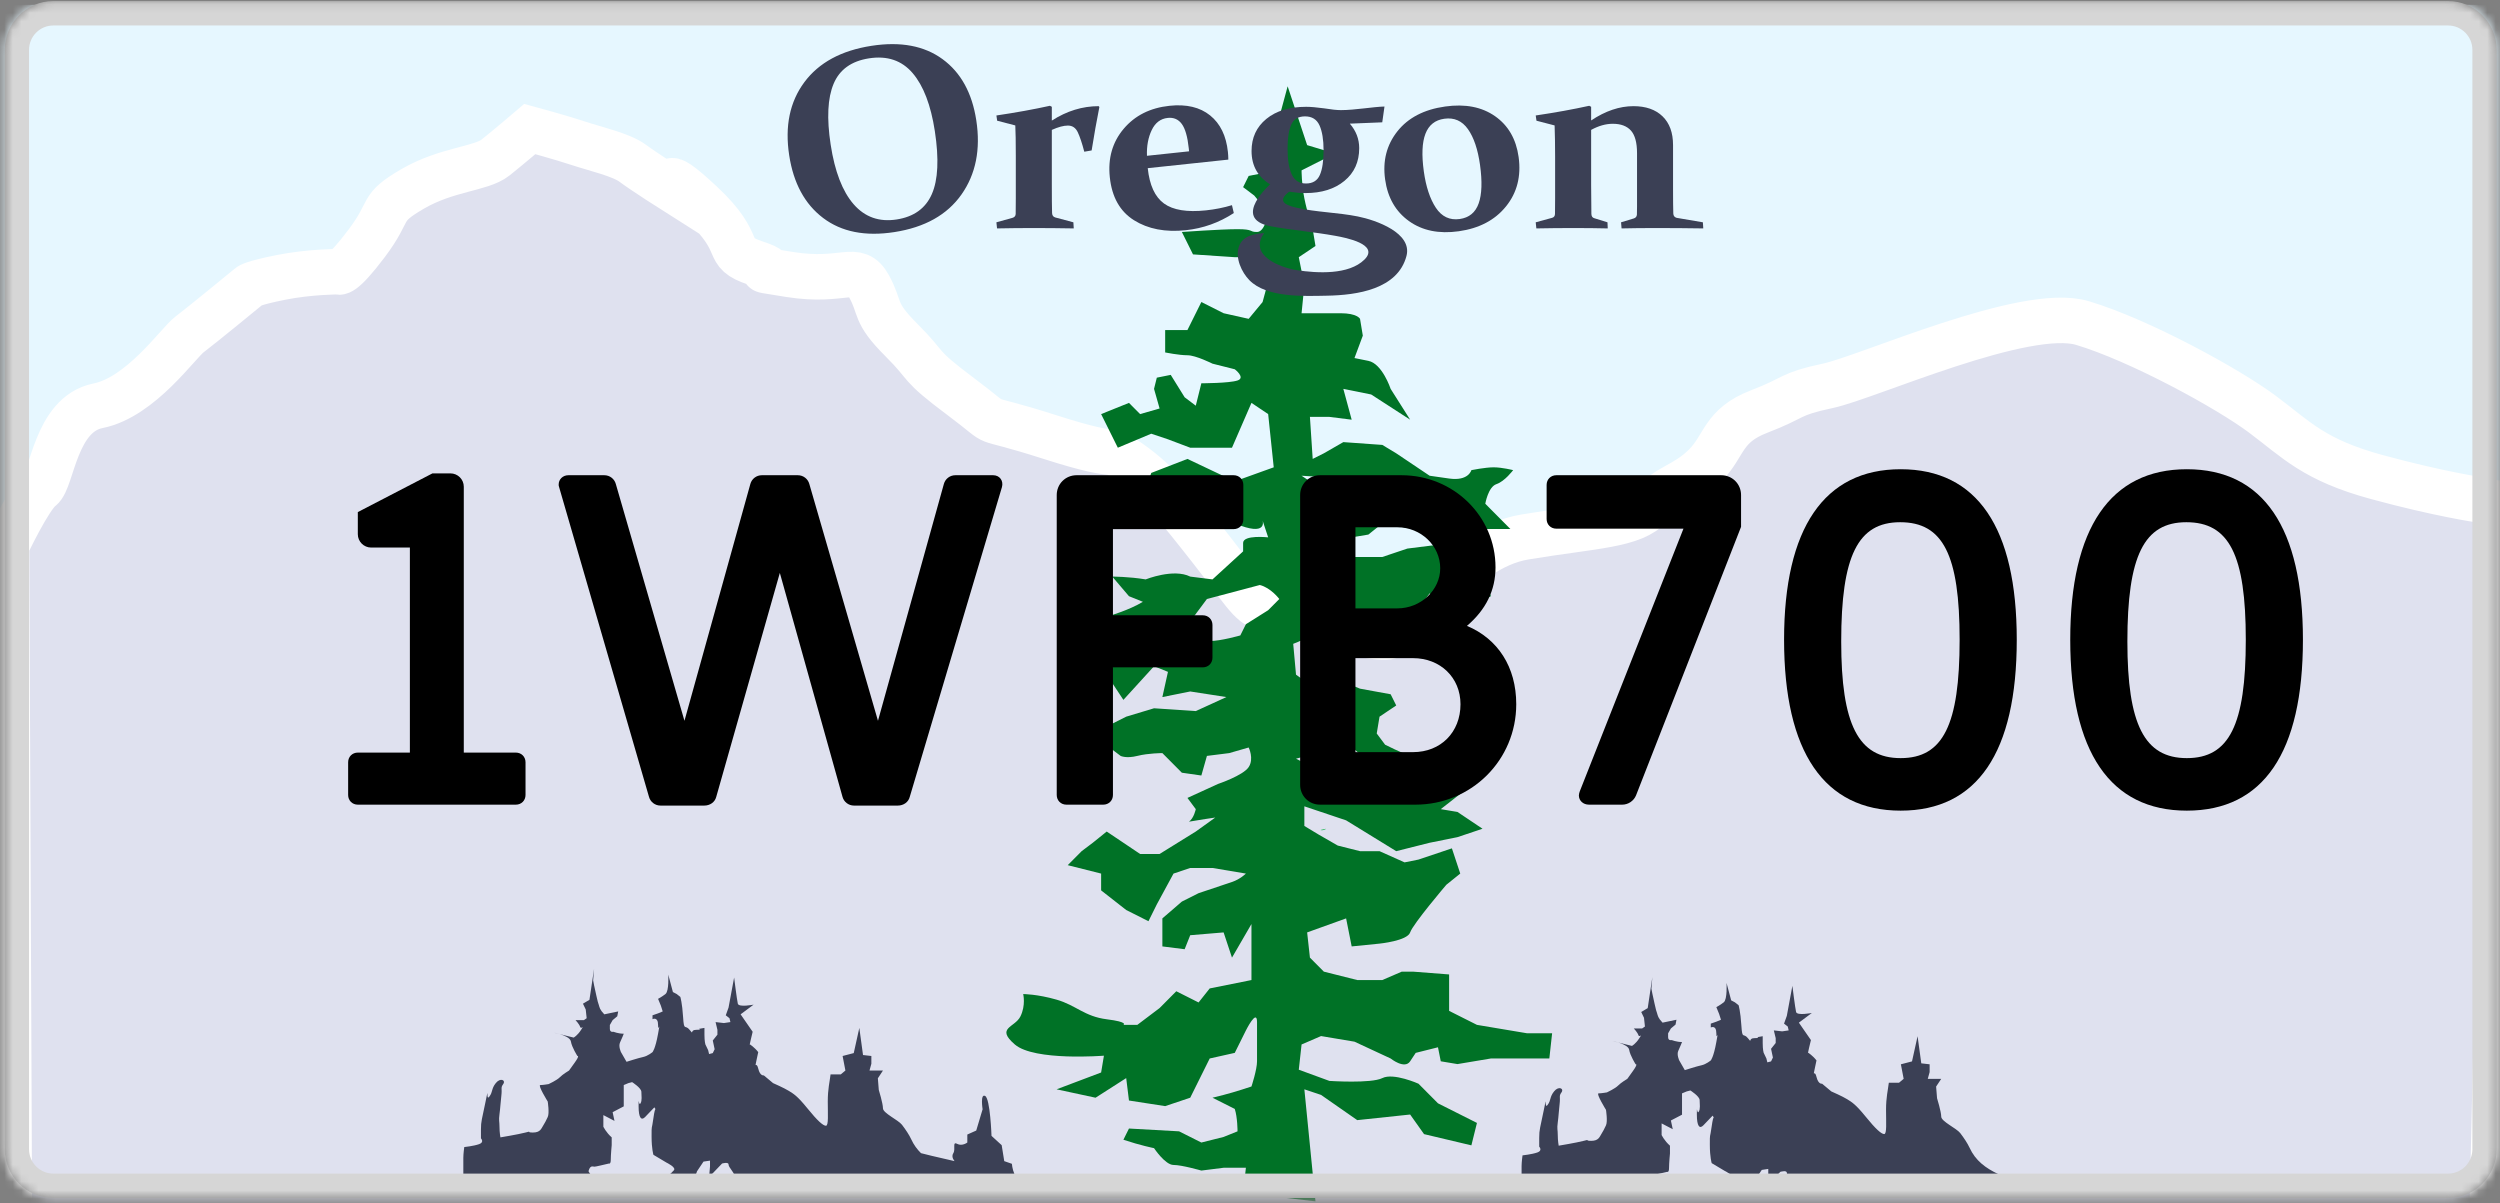
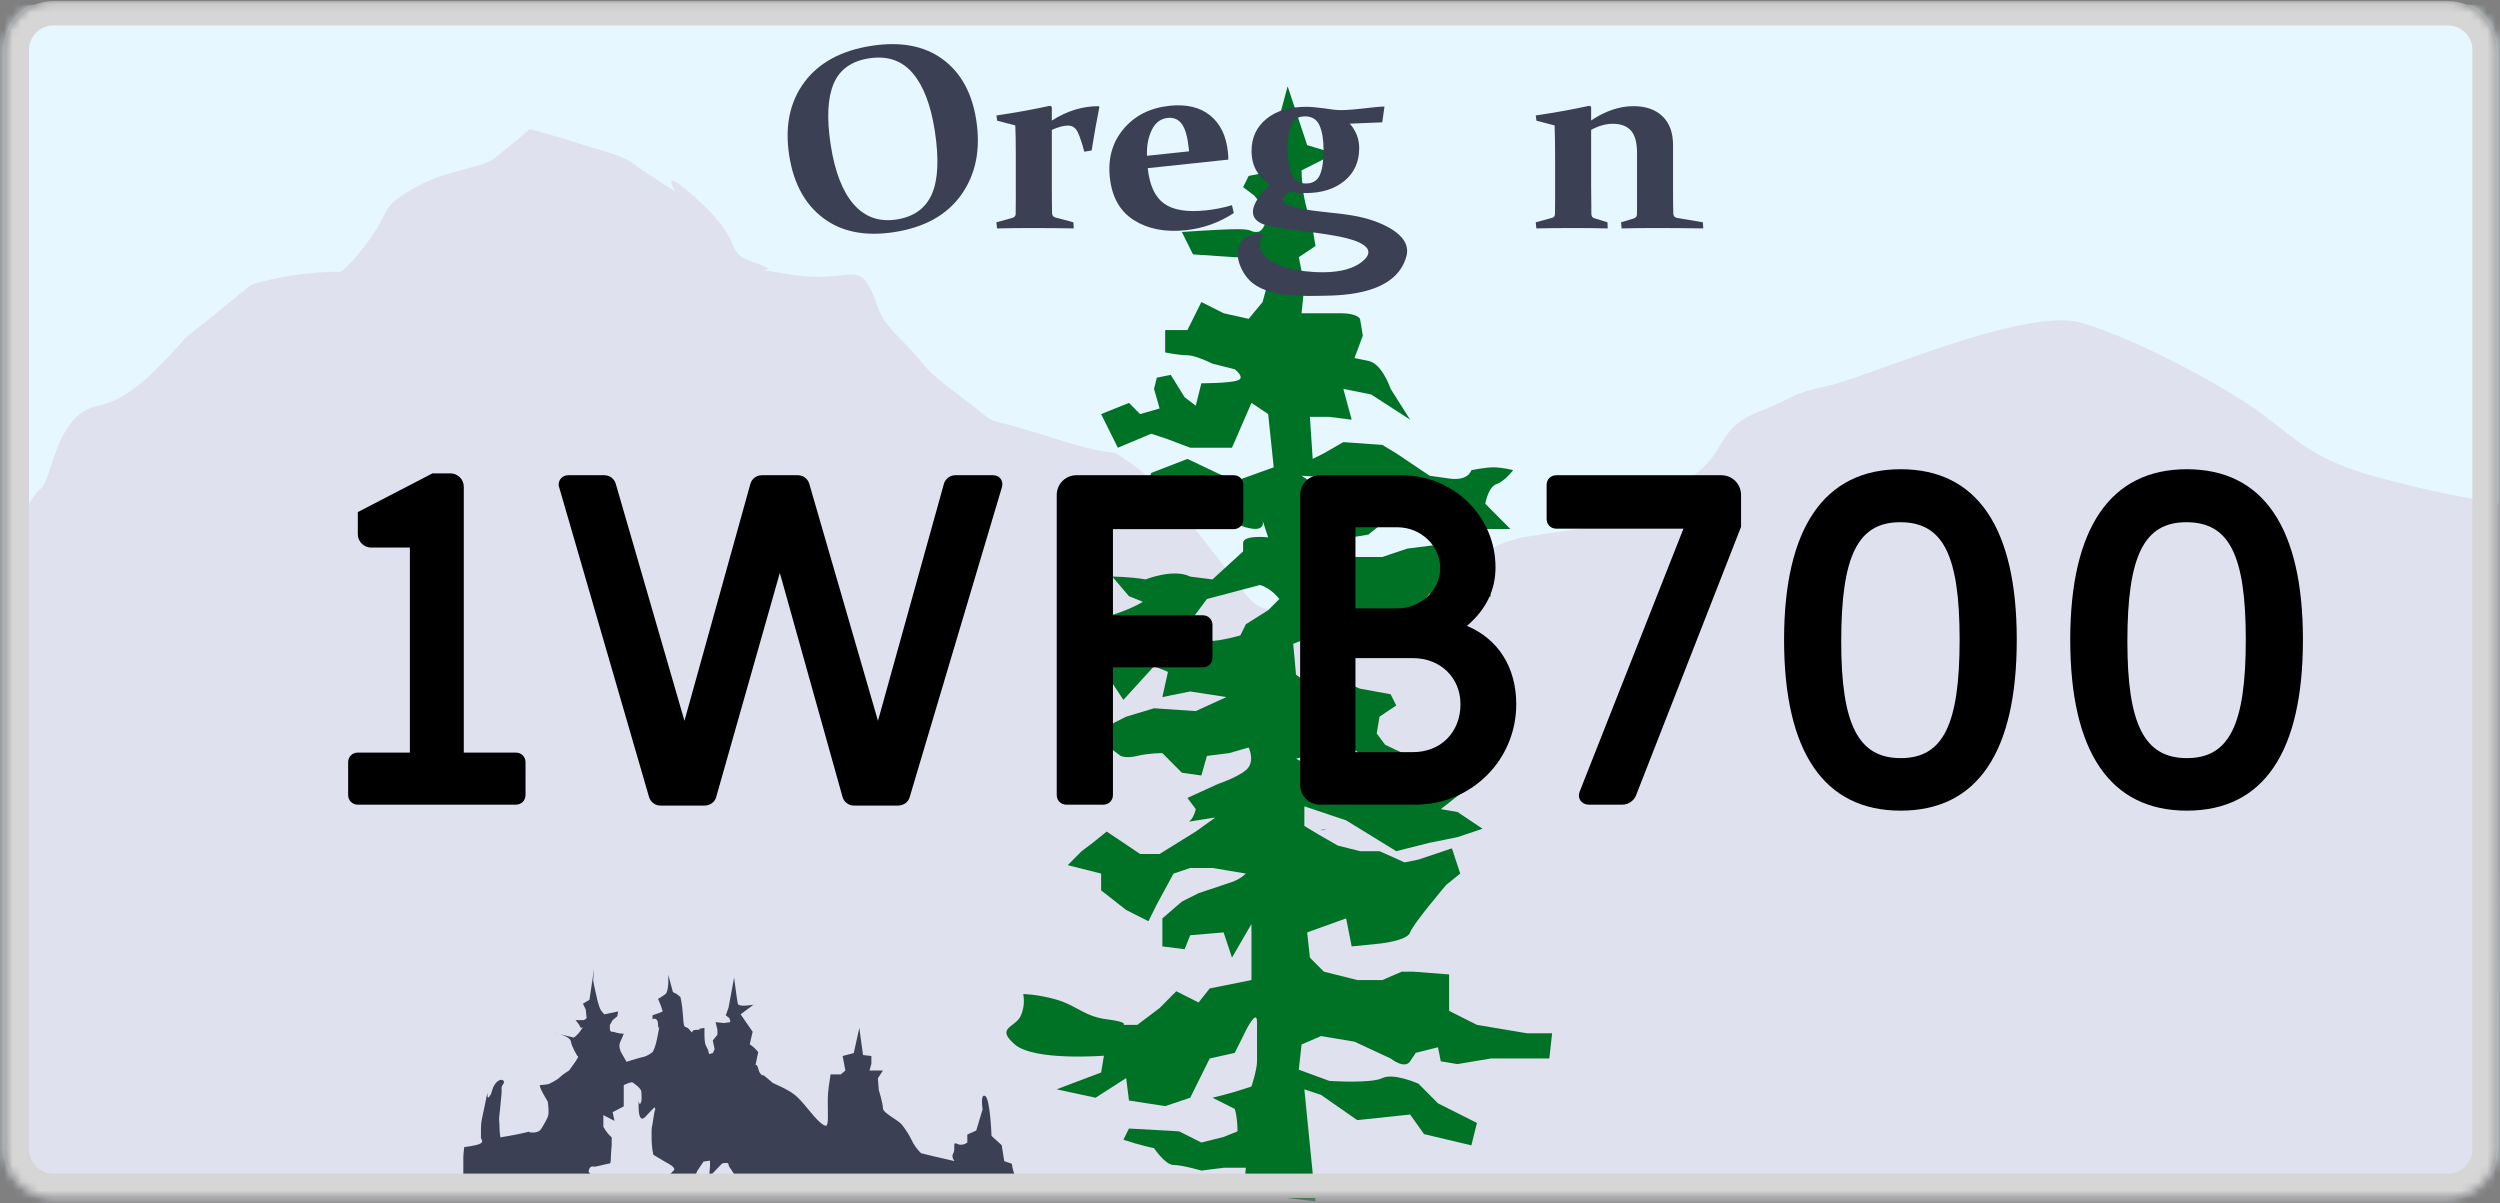
<svg xmlns="http://www.w3.org/2000/svg" width="293" height="141" viewBox="0 0 293 141" fill="none">
  <rect x="0" y="0" width="293" height="141" fill="#808080" stroke="none" />
  <g clip-path="url(#clip0_2356_2757)">
    <mask id="mask0_2356_2757" style="mask-type:luminance" maskUnits="userSpaceOnUse" x="0" y="0" width="293" height="141">
      <path d="M6.247 0.125C3.105 0.125 0.558 2.689 0.558 5.851V134.682C0.558 137.846 3.105 140.408 6.247 140.408H286.919C290.062 140.408 292.609 137.846 292.609 134.682V5.851C292.609 2.689 290.062 0.125 286.919 0.125H6.247Z" fill="white" />
    </mask>
    <g mask="url(#mask0_2356_2757)">
      <path d="M294.238 143.823H-0.574V0.562H294.238V143.823Z" fill="#E6F7FF" />
      <path d="M0.766 63.939C0.766 63.939 3.446 58.255 4.787 57.252C6.127 56.249 6.463 48.558 11.489 47.556C16.516 46.553 20.873 40.2 22.212 39.197C23.553 38.193 29.25 33.513 29.25 33.513C29.25 33.513 29.587 33.178 32.937 32.51C36.287 31.841 39.639 31.841 39.639 31.841C39.639 31.841 39.974 32.51 42.99 28.498C46.006 24.486 44.331 24.486 48.352 22.145C52.373 19.805 56.395 19.805 58.07 18.468C59.746 17.13 62.092 15.124 62.092 15.124C62.092 15.124 65.778 16.127 67.79 16.796C69.8 17.464 72.814 18.133 74.155 19.136C75.497 20.139 79.183 22.48 79.183 22.48C79.183 22.48 76.838 18.802 82.2 23.817C87.561 28.832 84.545 29.502 88.567 30.838C92.587 32.175 86.22 31.172 92.587 32.175C98.954 33.178 100.349 30.838 101.829 33.513C103.311 36.188 102.306 36.522 105.657 39.865C109.009 43.208 107.332 42.54 112.694 46.553C118.055 50.564 113.7 48.224 123.083 51.233C132.467 54.242 129.115 51.902 132.467 54.242C135.818 56.583 138.163 59.592 141.848 64.273C145.535 68.954 146.541 70.961 148.217 71.295C149.893 71.629 159.945 74.973 162.627 74.638C165.307 74.304 170.67 64.274 178.711 62.936C186.755 61.598 191.448 61.598 193.457 59.258C195.467 56.917 197.478 56.918 199.825 54.577C202.169 52.237 201.834 49.896 206.192 48.224C210.548 46.553 209.543 46.218 214.235 45.215C218.925 44.212 237.358 35.853 244.059 37.859C250.762 39.865 261.151 45.549 265.171 48.558C269.192 51.567 271.204 53.908 278.576 55.914C285.949 57.92 290.639 58.589 290.639 58.589L293.991 59.258L291.981 146.523L1.101 143.848L0.766 63.939Z" fill="#DFE1EF" />
-       <path d="M0.766 63.939C0.766 63.939 3.446 58.255 4.787 57.252C6.127 56.249 6.463 48.558 11.489 47.556C16.516 46.553 20.873 40.2 22.212 39.197C23.553 38.193 29.25 33.513 29.25 33.513C29.25 33.513 29.587 33.178 32.937 32.51C36.287 31.841 39.639 31.841 39.639 31.841C39.639 31.841 39.974 32.51 42.99 28.498C46.006 24.486 44.331 24.486 48.352 22.145C52.373 19.805 56.395 19.805 58.07 18.468C59.746 17.13 62.092 15.124 62.092 15.124C62.092 15.124 65.778 16.127 67.79 16.796C69.8 17.464 72.814 18.133 74.155 19.136C75.497 20.139 79.183 22.48 79.183 22.48C79.183 22.48 76.838 18.802 82.2 23.817C87.561 28.832 84.545 29.502 88.567 30.838C92.587 32.175 86.22 31.172 92.587 32.175C98.954 33.178 100.349 30.838 101.829 33.513C103.311 36.188 102.306 36.522 105.657 39.865C109.009 43.208 107.332 42.54 112.694 46.553C118.055 50.564 113.7 48.224 123.083 51.233C132.467 54.242 129.115 51.902 132.467 54.242C135.818 56.583 138.163 59.592 141.848 64.273C145.535 68.954 146.541 70.961 148.217 71.295C149.893 71.629 159.945 74.973 162.627 74.638C165.307 74.304 170.67 64.274 178.711 62.936C186.755 61.598 191.448 61.598 193.457 59.258C195.467 56.917 197.478 56.918 199.825 54.577C202.169 52.237 201.834 49.896 206.192 48.224C210.548 46.553 209.543 46.218 214.235 45.215C218.925 44.212 237.358 35.853 244.059 37.859C250.762 39.865 261.151 45.549 265.171 48.558C269.192 51.567 271.204 53.908 278.576 55.914C285.949 57.92 290.639 58.589 290.639 58.589L293.991 59.258L291.981 146.523L1.101 143.848L0.766 63.939Z" stroke="white" stroke-width="5.333" stroke-miterlimit="10" />
-       <path d="M239.185 139.8C235.563 137.889 232.248 137.599 230.826 134.501C230.591 133.989 230.173 133.366 229.739 132.798C229.304 132.231 227.512 131.437 227.512 130.869C227.512 130.3 227.022 128.71 227.022 128.71L226.913 127.347L227.512 126.44H225.935L226.153 125.646V124.736L225.174 124.623L224.74 121.445L224.087 124.396L222.784 124.736L223.109 126.44L222.567 126.895H221.37C221.262 127.803 221.044 128.597 221.044 130.073C221.044 131.549 221.153 132.911 220.827 132.911C220.5 132.911 219.848 132.344 218.653 130.869C217.458 129.393 217.022 129.164 216.48 128.824C215.936 128.484 214.631 127.916 214.631 127.916L213.545 127.008C213.545 127.008 213.11 127.121 212.892 126.213C212.676 125.305 212.458 126.326 212.676 125.305L212.892 124.282C212.458 123.715 211.914 123.374 211.914 123.374C211.914 123.374 211.806 123.715 212.022 122.807L212.24 121.897L210.828 119.855L212.349 118.719C212.349 118.719 210.609 119.06 210.501 118.606C210.392 118.151 210.067 115.54 210.067 115.54L209.415 119.06L209.089 119.969L209.524 120.308L209.633 120.763L208.871 120.876L207.893 120.763L208.111 121.671V122.239L207.567 122.92L207.785 123.942L207.567 124.396L207.132 124.509L207.023 124.056L206.697 123.374C206.697 123.374 206.589 123.033 206.589 122.239V121.445L205.937 121.558C205.937 121.558 206.372 121.671 205.61 121.671C204.85 121.671 205.393 122.353 204.85 121.671C204.307 120.99 204.199 121.898 204.089 120.195C203.98 118.492 203.763 117.81 203.763 117.81L203.329 117.471L202.894 117.243L202.35 115.199C202.35 115.199 202.46 117.13 202.024 117.471C201.59 117.81 201.155 118.037 201.155 118.037L201.48 118.832L201.698 119.513L201.155 119.741L200.502 119.969V120.422C200.502 120.422 201.155 120.082 201.155 121.103C201.155 122.125 201.48 120.307 201.155 122.125C200.829 123.942 200.502 124.282 200.502 124.282C200.502 124.282 199.959 124.736 199.417 124.85C198.871 124.964 197.459 125.419 197.459 125.419L196.807 124.282C196.807 124.282 196.482 123.601 196.698 123.148C196.916 122.693 197.133 122.125 197.133 122.125C196.481 122.125 195.938 121.897 195.938 121.897C195.938 121.897 195.503 122.011 195.503 121.558V121.103L195.829 120.535L196.373 120.082L196.481 119.513L194.851 119.855C194.307 119.286 194.307 119.06 194.2 118.719L194.09 118.379C194.09 118.379 193.764 117.016 193.655 116.447L193.546 115.881L193.655 114.519L193.112 118.151L192.351 118.606L192.677 119.286L192.786 120.308L192.46 120.535H192.025H191.481C191.481 120.535 191.916 120.99 192.025 121.33C192.133 121.671 192.569 120.99 192.133 121.671C191.699 122.353 191.264 122.58 191.264 122.58L188.982 122.011C188.982 122.011 190.83 122.353 190.938 123.034C191.046 123.715 191.699 124.736 191.699 124.736C191.699 124.736 192.025 124.624 191.372 125.532L190.722 126.44C190.722 126.44 189.959 126.895 189.634 127.235C189.308 127.575 188.329 128.03 188.329 128.03C188.329 128.03 187.678 128.143 187.352 128.143C187.025 128.143 188.221 130.073 188.221 130.073C188.221 130.073 188.438 131.436 188.221 131.89C188.003 132.344 187.895 132.571 187.678 132.911C187.46 133.253 187.352 133.707 186.482 133.707C185.613 133.707 186.482 133.48 185.613 133.707C184.743 133.934 182.678 134.274 182.678 134.274C182.678 134.274 182.57 133.706 182.57 133.025C182.57 132.344 182.461 132.344 182.57 131.549C182.678 130.754 182.678 130.3 182.786 129.393C182.896 128.484 182.678 128.485 183.004 128.03C183.33 127.575 182.678 127.234 182.134 127.916C181.591 128.598 181.808 128.937 181.373 129.506C180.939 130.073 181.373 127.916 180.939 130.073C180.504 132.231 180.395 132.343 180.395 133.366V134.387C180.395 134.387 180.831 134.843 180.178 135.07C179.526 135.296 178.439 135.409 178.439 135.409C178.439 135.409 178.33 136.204 178.33 136.659V137.567V138.588C178.33 138.588 177.57 138.816 178.33 138.93C179.092 139.044 180.722 139.498 180.722 139.498C180.722 139.498 182.461 139.271 183.438 139.271H185.613C186.808 139.271 188.764 139.384 188.764 139.384L193.112 139.724L193.764 139.157C193.22 138.703 193.003 138.248 193.003 138.248C193.003 138.248 193.112 137.681 193.438 137.681C193.764 137.681 193.438 137.794 194.416 137.567L195.394 137.34C195.394 137.34 195.611 137.454 195.611 136.885C195.611 136.319 195.72 135.182 195.72 135.182V134.274C195.069 133.707 194.742 133.025 194.742 133.025V131.663L196.047 132.344L195.829 131.322L197.133 130.641V129.164V128.143L197.677 127.916L198.112 127.803C198.112 127.803 199.198 128.484 199.198 128.937C199.198 129.393 199.307 129.958 199.09 130.3C198.871 130.641 198.871 129.279 198.871 130.641C198.871 132.004 199.199 132.344 199.633 131.89C200.068 131.436 200.72 130.754 200.72 130.754L200.937 131.096C200.937 131.096 200.83 130.414 200.611 132.004C200.393 133.593 200.393 132.685 200.393 134.16C200.393 135.637 200.611 136.319 200.611 136.319L202.133 137.227C202.133 137.227 203.328 137.794 203.003 138.134L202.676 138.475L201.915 139.157L202.676 139.384H203.872L205.285 139.498L205.72 138.248L206.48 137.113L207.241 136.998V137.681L207.132 138.93L208.654 137.34C208.654 137.34 209.415 137.113 209.415 137.454C209.415 137.794 210.067 138.361 210.067 138.703C210.067 139.044 210.284 138.361 210.067 139.044L209.849 139.724L239.185 139.8Z" fill="#3B4055" />
      <path d="M65.599 121.199C65.242 121.092 64.953 121.037 64.953 121.037L65.599 121.199Z" fill="#3B4055" />
      <path d="M88.888 123.339C88.9 123.355 88.912 123.372 88.924 123.385C88.909 123.368 88.897 123.352 88.888 123.339Z" fill="#3B4055" />
-       <path d="M88.923 123.385C88.924 123.387 88.926 123.389 88.926 123.389C88.926 123.389 88.923 123.387 88.923 123.385Z" fill="#3B4055" />
+       <path d="M88.923 123.385C88.926 123.389 88.923 123.387 88.923 123.385Z" fill="#3B4055" />
      <path d="M88.863 123.308C88.863 123.308 88.873 123.322 88.888 123.34C88.88 123.329 88.873 123.321 88.863 123.308Z" fill="#3B4055" />
      <path d="M88.926 123.389C88.964 123.439 88.991 123.477 89.012 123.502C88.986 123.469 88.953 123.426 88.926 123.389Z" fill="#3B4055" />
      <path d="M89.054 123.557C89.058 123.561 89.057 123.561 89.054 123.557Z" fill="#3B4055" />
      <path d="M89.012 123.503C89.032 123.528 89.047 123.548 89.053 123.557C89.048 123.549 89.034 123.532 89.012 123.503Z" fill="#3B4055" />
      <path d="M120.532 139.047C118.742 138.735 118.592 136.397 118.592 136.397L117.698 136.085L117.398 134.215L116.205 133.124C116.205 133.124 116.056 128.759 115.459 128.448C114.863 128.136 115.161 130.005 115.161 130.005L114.415 132.5L113.37 132.967V133.903C113.37 133.903 112.773 134.371 112.176 134.059C111.58 133.748 112.028 134.682 111.729 135.15C111.43 135.618 111.879 136.085 111.879 136.085L109.192 135.462C109.192 135.462 108.593 135.305 107.94 135.15C107.486 134.704 107.097 134.18 106.797 133.528C106.563 133.016 106.145 132.391 105.711 131.824C105.275 131.256 103.483 130.462 103.483 129.894C103.483 129.326 102.993 127.737 102.993 127.737L102.885 126.374L103.483 125.466H101.906L102.124 124.672V123.762L101.146 123.649L100.712 120.47L100.059 123.422L98.754 123.762L99.081 125.466L98.538 125.92H97.342C97.234 126.827 97.015 127.622 97.015 129.099C97.015 130.575 97.124 131.938 96.798 131.938C96.472 131.938 95.819 131.37 94.625 129.894C93.429 128.417 92.994 128.19 92.451 127.851C91.907 127.51 90.603 126.941 90.603 126.941L89.516 126.033C89.516 126.033 89.082 126.147 88.865 125.238C88.646 124.33 88.429 125.353 88.646 124.33L88.865 123.309C88.429 122.74 87.886 122.4 87.886 122.4C87.886 122.4 87.777 122.741 87.995 121.832L88.212 120.924L86.799 118.88L88.321 117.745C88.321 117.745 86.581 118.086 86.473 117.632C86.364 117.177 86.039 114.565 86.039 114.565L85.386 118.086L85.06 118.993L85.495 119.335L85.603 119.788L84.842 119.902L83.865 119.788L84.082 120.697V121.264L83.538 121.946L83.756 122.967L83.538 123.422L83.104 123.536L82.995 123.082L82.669 122.4C82.669 122.4 82.561 122.06 82.561 121.264V120.47L81.908 120.583C81.908 120.583 82.344 120.697 81.582 120.697C80.822 120.697 81.365 121.377 80.822 120.697C80.278 120.015 80.169 120.925 80.06 119.221C79.952 117.517 79.735 116.838 79.735 116.838L79.301 116.496L78.865 116.269L78.321 114.225C78.321 114.225 78.431 116.155 77.996 116.496C77.561 116.838 77.126 117.064 77.126 117.064L77.452 117.859L77.67 118.539L77.126 118.766L76.474 118.993V119.449C76.474 119.449 77.126 119.107 77.126 120.129C77.126 121.151 77.452 119.335 77.126 121.151C76.8 122.967 76.474 123.309 76.474 123.309C76.474 123.309 75.931 123.762 75.387 123.877C74.843 123.989 73.43 124.443 73.43 124.443L72.779 123.309C72.779 123.309 72.453 122.626 72.67 122.173C72.888 121.719 73.104 121.151 73.104 121.151C72.453 121.151 71.909 120.924 71.909 120.924C71.909 120.924 71.475 121.038 71.475 120.583V120.129L71.8 119.562L72.344 119.107L72.453 118.539L70.822 118.88C70.278 118.312 70.278 118.086 70.17 117.745L70.061 117.404C70.061 117.404 69.736 116.042 69.626 115.475L69.518 114.906L69.626 113.543L69.083 117.177L68.322 117.632L68.648 118.312L68.757 119.335L68.431 119.562H67.997H67.453C67.453 119.562 67.888 120.015 67.997 120.356C68.105 120.697 68.54 120.015 68.105 120.697C67.671 121.377 67.236 121.605 67.236 121.605L65.599 121.199C66.144 121.361 66.844 121.648 66.909 122.06C67.017 122.74 67.671 123.762 67.671 123.762C67.671 123.762 67.997 123.649 67.344 124.557L66.692 125.466C66.692 125.466 65.931 125.92 65.606 126.261C65.278 126.6 64.301 127.055 64.301 127.055C64.301 127.055 63.648 127.169 63.323 127.169C62.996 127.169 64.193 129.099 64.193 129.099C64.193 129.099 64.409 130.462 64.193 130.916C63.975 131.37 63.867 131.597 63.649 131.938C63.431 132.277 63.323 132.733 62.454 132.733C61.584 132.733 62.454 132.506 61.584 132.733C60.715 132.96 58.649 133.3 58.649 133.3C58.649 133.3 58.54 132.733 58.54 132.051C58.54 131.37 58.432 131.37 58.54 130.575C58.649 129.78 58.649 129.326 58.758 128.417C58.867 127.51 58.649 127.51 58.976 127.055C59.302 126.6 58.648 126.261 58.106 126.941C57.563 127.623 57.78 127.964 57.345 128.531C56.91 129.099 57.345 126.941 56.91 129.099C56.475 131.256 56.367 131.37 56.367 132.391V133.414C56.367 133.414 56.802 133.867 56.15 134.095C55.498 134.323 54.411 134.436 54.411 134.436C54.411 134.436 54.302 135.23 54.302 135.685V136.593V137.614C54.302 137.614 53.541 137.842 54.302 137.955C55.062 138.069 56.693 138.523 56.693 138.523C56.693 138.523 58.431 138.296 59.41 138.296H61.584C62.78 138.296 64.736 138.41 64.736 138.41L69.083 138.75L69.736 138.183C69.192 137.728 68.975 137.274 68.975 137.274C68.975 137.274 69.083 136.706 69.41 136.706C69.736 136.706 69.41 136.82 70.388 136.593L71.365 136.365C71.365 136.365 71.583 136.479 71.583 135.912C71.583 135.344 71.691 134.209 71.691 134.209V133.3C71.04 132.733 70.714 132.051 70.714 132.051V130.689L72.018 131.37L71.8 130.349L73.104 129.666V128.19V127.169L73.648 126.941L74.084 126.827C74.084 126.827 75.169 127.51 75.169 127.964C75.169 128.417 75.278 128.986 75.061 129.326C74.843 129.666 74.843 128.304 74.843 129.666C74.843 131.029 75.17 131.37 75.605 130.916C76.039 130.462 76.692 129.78 76.692 129.78C76.749 129.871 76.791 129.936 76.821 129.985C76.768 130.025 76.688 130.261 76.582 131.029C76.365 132.619 76.365 131.711 76.365 133.187C76.365 134.662 76.582 135.344 76.582 135.344L78.104 136.252C78.104 136.252 79.3 136.82 78.974 137.161L78.647 137.501L77.887 138.183L78.647 138.41H79.843L81.256 138.523L81.691 137.274L82.452 136.139L83.213 136.026V136.706L83.104 137.955L84.626 136.365C84.626 136.365 85.386 136.139 85.386 136.479C85.386 136.82 86.039 137.387 86.039 137.728C86.039 138.069 86.256 137.389 86.039 138.069L85.822 138.75L115.156 138.826C115.11 138.801 115.065 138.781 115.019 138.756C117.282 138.803 119.374 138.889 120.532 139.047Z" fill="#3B4055" />
      <path d="M154.922 97.303C155.119 97.303 155.287 97.234 155.433 97.129C154.893 97.229 154.593 97.303 154.922 97.303Z" fill="#08B244" />
      <path d="M151.892 88.92L158.09 87.278L162.332 90.89H157.764L155.154 90.562L151.892 88.92ZM148.629 71.517L146.019 73.159L145.366 74.472C145.366 74.472 143.082 75.13 141.777 75.13C140.473 75.13 139.494 72.831 139.494 72.831L141.451 70.204L147.65 68.562C148.954 68.89 149.935 70.204 149.935 70.204L148.629 71.517ZM157.764 56.083H160.374L162.332 56.413V58.054L161.353 58.711C160.374 59.368 159.395 61.01 159.395 61.01L158.417 58.054L154.501 57.069L152.544 55.756L157.764 56.083ZM178.972 121.1L173.098 120.114L169.836 118.474V114.204L165.595 113.876H164.289L162.007 114.861H159.069L155.154 113.876L153.523 112.234L153.197 109.279L157.764 107.636L158.417 110.92L161.68 110.592C161.68 110.592 164.941 110.265 165.269 109.279C165.595 108.294 169.509 103.696 169.509 103.696L171.141 102.383L170.162 99.427L166.247 100.742L164.616 101.07L161.68 99.757H159.395L156.785 99.1L154.501 97.787L152.871 96.801V94.501L157.764 96.145L163.638 99.757L167.552 98.772L170.815 98.114L173.751 97.129L170.815 95.16L168.858 94.832L171.793 92.532L172.773 89.577C172.773 89.577 172.773 88.592 171.467 88.592H167.227C167.227 88.592 166.247 88.92 165.269 88.592C164.289 88.264 162.332 87.278 162.332 87.278L161.353 85.965L161.68 83.994L163.638 82.681L162.983 81.368L159.395 80.711L157.764 80.055L154.175 80.711L151.892 79.07L151.565 75.457L153.197 74.801H155.481H161.353L162.007 71.845L164.616 73.487L167.552 69.547L170.488 71.845L174.73 69.875C174.73 69.875 174.404 68.89 174.077 67.906C173.751 66.92 174.077 65.606 173.098 65.606H172.12L170.162 63.636L164.941 64.293L162.007 65.278H157.439L154.175 64.95C154.175 64.95 153.848 64.95 153.848 63.309V59.696L156.785 61.338L158.417 62.979L160.374 62.652L162.007 61.338L167.552 62.323L170.815 61.995H177.013L174.077 59.039C174.077 59.039 174.404 57.069 175.382 56.74C176.362 56.413 177.34 55.099 177.34 55.099C177.34 55.099 176.035 54.77 175.056 54.77C174.077 54.77 172.446 55.099 172.446 55.099C172.446 55.099 172.12 56.413 169.836 56.083L167.552 55.756L165.595 54.442L163.638 53.129L162.007 52.143L157.439 51.816L155.154 53.129L153.848 53.785L153.523 48.86H155.806L158.417 49.188L157.439 45.576L160.701 46.233L165.269 49.188L162.983 45.576C162.983 45.576 162.006 42.621 160.374 42.293L158.744 41.964L159.722 39.337L159.395 37.367C159.395 37.367 159.068 36.711 157.112 36.711H152.544L152.871 33.427L152.218 30.143L154.175 28.83L153.848 26.859C153.848 26.859 153.198 24.89 152.871 23.248C152.544 21.606 152.544 19.965 152.544 19.965L156.46 17.994L153.197 17.009L150.913 10.113L149.935 13.725L148.302 17.337L148.629 18.651L147.976 20.293L146.345 20.62L145.693 21.934L146.997 22.919L148.629 24.89C148.629 24.89 148.303 27.188 147.324 27.188C146.345 27.188 146.997 26.859 145.039 26.859C143.082 26.859 138.515 27.188 138.515 27.188L139.82 29.815L144.714 30.143H147.65L148.954 31.785L147.976 35.397L146.345 37.367L143.408 36.711L140.799 35.397L139.82 37.367L139.167 38.681H136.557V41.308C136.557 41.308 138.188 41.636 139.167 41.636C140.145 41.636 142.104 42.621 142.104 42.621L144.714 43.278C144.714 43.278 146.019 44.262 145.039 44.592C144.061 44.92 140.799 44.92 140.799 44.92L140.145 47.547L138.84 46.561L137.21 43.935L135.578 44.263L135.253 45.576L135.905 47.875L133.62 48.532L132.315 47.218L129.052 48.532L131.01 52.472L134.925 50.83L136.884 51.486L139.494 52.472H144.388L146.671 47.218L148.629 48.532L149.281 54.77L144.714 56.413L139.167 53.785L134.925 55.428L134.274 57.398L132.641 57.726H127.748V59.368C127.748 59.368 127.748 59.696 129.706 60.353C131.663 61.01 133.295 61.01 133.295 61.01H134.599H135.905L138.84 60.024H142.756L144.714 59.368C144.714 61.338 140.799 59.696 144.714 61.338C148.629 62.979 147.976 61.01 147.976 61.01L148.629 62.979C148.629 62.979 145.693 62.652 145.693 63.636V64.622L142.104 67.906L139.494 67.577C137.536 66.592 134.274 67.906 134.274 67.906C132.315 67.577 130.358 67.577 130.358 67.577L132.315 69.875L133.947 70.532C132.315 71.517 130.031 72.174 130.031 72.174V75.457L131.01 77.428L129.706 79.07L131.663 82.025L135.253 78.084L136.884 78.741L136.23 81.696L139.494 81.04L143.734 81.696L140.145 83.338L135.253 83.01L131.99 83.994L130.031 84.98L129.052 86.293L130.031 87.606L131.336 88.592C131.336 88.592 131.99 88.92 133.295 88.592C134.599 88.264 136.23 88.264 136.23 88.264L138.515 90.562L140.799 90.89L141.451 88.592L144.061 88.264L146.345 87.606C146.345 87.606 146.997 88.92 146.345 89.905C145.693 90.89 142.756 91.876 142.756 91.876L139.167 93.517L140.145 94.832C140.145 94.832 139.937 95.879 139.351 96.3C140.419 96.106 142.43 95.816 142.43 95.816L140.145 97.457L135.905 100.085H133.62L129.706 97.457L128.074 98.772L126.769 99.757L125.138 101.398L129.052 102.383V104.353L131.99 106.652L134.599 107.966L135.578 105.995L137.536 102.383L139.494 101.726H142.104L146.019 102.383C146.019 102.383 145.366 103.04 144.388 103.368C143.408 103.696 140.473 104.681 140.473 104.681L138.515 105.666L136.23 107.636V110.92L138.84 111.249L139.494 109.607L143.408 109.279L144.388 112.234L146.671 108.294V114.861L141.777 115.845L140.473 117.489L137.861 116.174L135.905 118.144L133.295 120.114H131.663C131.663 120.114 132.315 119.787 129.706 119.459C127.096 119.129 126.117 117.816 123.832 117.159C121.549 116.504 119.918 116.504 119.918 116.504C119.918 116.504 120.243 117.816 119.591 119.129C118.938 120.443 116.655 120.442 118.938 122.412C121.222 124.384 129.379 123.726 129.379 123.726L129.052 125.697L123.832 127.668L128.401 128.652L131.99 126.353L132.315 128.981L136.557 129.638L139.494 128.652L141.777 124.055L144.714 123.397L146.019 120.772C146.019 120.772 147.324 118.144 147.324 119.787V124.384C147.324 125.369 146.671 127.338 146.671 127.338C146.671 127.338 144.714 127.995 143.408 128.324L142.104 128.652L144.714 129.966C145.039 130.951 145.039 132.592 145.039 132.592L143.408 133.25L140.799 133.905L138.188 132.592L132.315 132.264L131.663 133.577C133.62 134.235 135.253 134.563 135.253 134.563C135.253 134.563 136.557 136.533 137.536 136.533C138.515 136.533 140.799 137.191 140.799 137.191L143.408 136.861H146.019L145.693 139.817L154.175 140.802L152.871 127.668L154.828 128.324L159.069 131.279L165.269 130.622L166.899 132.92L172.446 134.235L173.098 131.607L168.531 129.309L166.247 127.011C166.247 127.011 163.312 125.698 162.007 126.353C160.701 127.011 155.806 126.683 155.806 126.683L152.218 125.369L152.544 122.412L154.828 121.427L158.744 122.085L162.983 124.055C162.983 124.055 164.615 125.369 165.269 124.384L165.921 123.397L168.531 122.742L168.858 124.384L170.815 124.711L174.73 124.055H177.34H181.582L181.908 121.1H178.972Z" fill="#007226" />
      <path d="M97.353 16.947C97.836 20.101 98.734 22.431 100.047 23.938C101.361 25.445 103.04 26.039 105.086 25.722C107.103 25.41 108.478 24.421 109.211 22.752C109.943 21.086 110.061 18.626 109.564 15.374C109.097 12.319 108.229 10.049 106.959 8.566C105.689 7.083 103.987 6.507 101.853 6.837C99.786 7.158 98.401 8.151 97.7 9.819C96.998 11.487 96.882 13.863 97.353 16.947ZM114.422 14.106C114.944 17.517 114.364 20.413 112.684 22.797C111.004 25.182 108.381 26.65 104.816 27.202C101.408 27.73 98.628 27.179 96.474 25.55C94.32 23.922 92.993 21.472 92.493 18.199C91.971 14.79 92.563 11.936 94.266 9.639C95.97 7.343 98.595 5.919 102.14 5.37C105.548 4.843 108.323 5.364 110.468 6.933C112.613 8.502 113.93 10.894 114.422 14.106Z" fill="#3B4055" />
      <path d="M116.778 13.534C119.067 13.195 121.157 12.816 123.05 12.398L123.274 12.517V14.133C125.027 13.005 126.86 12.442 128.771 12.442L128.846 12.546C128.53 14.133 128.227 15.827 127.94 17.632L127.078 17.782C126.82 16.795 126.567 16.037 126.32 15.509C126.072 14.98 125.686 14.716 125.161 14.716C124.656 14.716 124.027 14.886 123.274 15.224V21.641C123.274 23.187 123.282 24.293 123.303 24.962C123.313 25.241 123.436 25.415 123.674 25.485L125.8 26.054L125.844 26.771C124.199 26.741 122.629 26.727 121.133 26.727C119.706 26.727 118.279 26.741 116.853 26.771L116.778 26.054L118.666 25.53C118.903 25.46 119.027 25.31 119.038 25.081C119.047 24.653 119.052 24.039 119.052 23.241V18.246C119.052 16.62 119.032 15.439 118.993 14.701L116.867 14.148L116.778 13.534Z" fill="#3B4055" />
      <path d="M139.36 17.735L139.323 17.378C139.182 16.03 138.91 15.081 138.509 14.533C138.107 13.983 137.557 13.745 136.857 13.82C136.02 13.908 135.394 14.384 134.982 15.245C134.569 16.106 134.383 17.111 134.424 18.259L139.36 17.735ZM144.602 24.97C142.877 26.095 141.004 26.765 138.984 26.98C136.58 27.235 134.554 26.846 132.906 25.812C131.259 24.779 130.313 23.098 130.069 20.767C129.836 18.546 130.377 16.657 131.694 15.097C133.01 13.539 134.801 12.639 137.067 12.399C139.048 12.189 140.633 12.565 141.825 13.526C143.017 14.487 143.712 15.914 143.911 17.809C143.941 18.096 143.958 18.395 143.961 18.706L134.516 19.709C134.724 21.702 135.36 23.083 136.422 23.852C137.484 24.622 139.124 24.89 141.341 24.654C142.415 24.54 143.43 24.337 144.386 24.045L144.602 24.97Z" fill="#3B4055" />
      <path d="M154.684 20.512C154.392 21.175 153.849 21.506 153.057 21.506C152.274 21.506 151.719 21.153 151.392 20.444C151.066 19.736 150.902 18.735 150.902 17.438C150.902 16.202 151.045 15.26 151.333 14.611C151.62 13.963 152.16 13.639 152.952 13.639C153.764 13.639 154.33 13.993 154.648 14.701C154.963 15.409 155.123 16.377 155.123 17.603C155.123 18.88 154.977 19.849 154.684 20.512ZM162 14.337L162.262 12.485C160.954 12.515 158.783 12.906 157.159 12.906C156.693 12.906 156.034 12.837 155.181 12.697C154.3 12.577 153.602 12.518 153.086 12.518C151.124 12.518 149.567 12.991 148.413 13.938C147.258 14.885 146.682 16.137 146.682 17.693C146.682 19.448 147.434 20.768 148.94 21.656L149.921 22.12C150.812 22.459 151.843 22.628 153.012 22.628C154.894 22.628 156.412 22.152 157.567 21.2C158.722 20.248 159.299 18.969 159.299 17.363C159.299 16.297 158.932 15.339 158.199 14.491L162 14.337Z" fill="#3B4055" />
-       <path d="M166.871 20.084C167.122 21.881 167.591 23.303 168.281 24.348C168.972 25.394 169.906 25.834 171.082 25.669C172.183 25.513 172.921 24.906 173.298 23.846C173.677 22.787 173.73 21.284 173.46 19.338C173.206 17.511 172.734 16.109 172.043 15.135C171.353 14.16 170.428 13.754 169.27 13.917C168.191 14.068 167.454 14.656 167.062 15.677C166.668 16.699 166.606 18.168 166.871 20.084ZM177.982 18.4C178.294 20.651 177.802 22.581 176.505 24.188C175.208 25.796 173.362 26.767 170.968 27.104C168.643 27.431 166.696 27.033 165.129 25.909C163.563 24.786 162.632 23.158 162.335 21.024C162.034 18.862 162.513 16.985 163.772 15.393C165.034 13.801 166.899 12.831 169.372 12.483C171.717 12.153 173.664 12.531 175.217 13.616C176.768 14.702 177.689 16.296 177.982 18.4Z" fill="#3B4055" />
      <path d="M179.986 13.534C182.275 13.195 184.364 12.816 186.257 12.398L186.481 12.517V14.117C188.154 13.001 189.809 12.442 191.445 12.442C192.891 12.442 194.026 12.838 194.848 13.632C195.67 14.425 196.081 15.549 196.081 17.004V22.255C196.081 23.501 196.091 24.423 196.111 25.021C196.121 25.29 196.249 25.46 196.498 25.53L199.578 26.054L199.623 26.771C198.206 26.741 195.495 26.727 194.061 26.727C192.574 26.727 191.236 26.741 190.047 26.771L189.988 26.054L191.473 25.604C191.701 25.536 191.826 25.385 191.846 25.156C191.855 25.006 191.86 24.692 191.86 24.214V17.947C191.86 16.72 191.622 15.841 191.148 15.306C190.672 14.774 189.963 14.507 189.022 14.507C188.2 14.507 187.353 14.746 186.481 15.224V21.656C186.481 22.903 186.49 24.044 186.51 25.081C186.521 25.351 186.634 25.515 186.851 25.575L188.397 26.054L188.427 26.771C187.198 26.741 185.861 26.727 184.415 26.727C182.938 26.727 181.486 26.741 180.06 26.771L179.986 26.054L181.903 25.53C182.122 25.47 182.235 25.321 182.245 25.081C182.255 24.443 182.259 23.83 182.259 23.241V18.32C182.259 17.014 182.24 15.807 182.2 14.701L180.075 14.148L179.986 13.534Z" fill="#3B4055" />
      <path d="M148.987 21.48C148.987 21.48 144.256 25.581 148.856 26.506C151.402 26.979 153.987 27.181 156.533 27.644C157.665 27.85 161.736 28.623 159.912 30.425C158.077 32.234 154.386 32.029 151.989 31.663C150.112 31.377 146.256 29.953 148.162 27.316C146.953 27.419 145.613 27.625 145.186 28.942C144.76 30.259 145.52 31.91 146.427 32.837C148.472 34.926 152.855 34.704 155.538 34.654C159.047 34.589 163.812 33.906 164.839 29.999C165.548 27.3 161.274 25.798 159.138 25.37C156.746 24.89 154.29 24.881 151.907 24.334C150.268 23.958 149.724 23.401 151.353 22.274L148.987 21.48Z" fill="#3B4055" />
      <path d="M286.92 0.124H6.247C3.105 0.124 0.558 2.69 0.558 5.85V134.683C0.558 137.845 3.105 140.409 6.247 140.409H286.92C290.062 140.409 292.609 137.845 292.609 134.683V5.85C292.609 2.69 290.062 0.124 286.92 0.124ZM286.92 2.987C288.488 2.987 289.765 4.272 289.765 5.85V134.683C289.765 136.261 288.488 137.546 286.92 137.546H6.247C4.679 137.546 3.402 136.261 3.402 134.683V5.85C3.402 4.272 4.679 2.987 6.247 2.987H286.92Z" fill="#D6D6D6" />
    </g>
    <path d="M256.295 95.008C247.331 95.008 242.633 88.15 242.633 74.974C242.633 61.906 247.331 54.994 256.295 54.994C265.259 54.994 269.903 61.852 269.903 74.974C269.903 88.204 265.259 95.008 256.295 95.008ZM256.295 88.852C261.263 88.852 263.207 84.964 263.207 74.974C263.207 65.038 261.263 61.204 256.241 61.204C251.273 61.204 249.329 65.146 249.329 75.19C249.329 84.91 251.327 88.852 256.295 88.852Z" fill="black" />
    <path d="M222.756 95.008C213.792 95.008 209.094 88.15 209.094 74.974C209.094 61.906 213.792 54.994 222.756 54.994C231.72 54.994 236.364 61.852 236.364 74.974C236.364 88.204 231.72 95.008 222.756 95.008ZM222.756 88.852C227.724 88.852 229.668 84.964 229.668 74.974C229.668 65.038 227.724 61.204 222.702 61.204C217.734 61.204 215.79 65.146 215.79 75.19C215.79 84.91 217.788 88.852 222.756 88.852Z" fill="black" />
    <path d="M186.232 94.306C185.53 94.306 185.044 93.82 185.044 93.226C185.044 93.064 185.098 92.902 185.152 92.74L197.302 61.96H182.398C181.75 61.96 181.264 61.474 181.264 60.826V56.83C181.264 56.182 181.75 55.696 182.398 55.696H201.73C203.026 55.696 204.052 56.722 204.052 58.018V61.744L191.74 93.226C191.47 93.874 190.822 94.306 190.12 94.306H186.232Z" fill="black" />
    <path d="M154.7 94.306C153.404 94.306 152.378 93.28 152.378 91.984V58.018C152.378 56.722 153.404 55.696 154.7 55.696H164.258C170.36 55.696 175.274 60.502 175.274 66.496C175.274 69.196 174.14 71.464 171.926 73.354C175.544 74.866 177.704 78.16 177.704 82.534C177.704 89.068 172.466 94.306 165.878 94.306H154.7ZM158.858 71.302H163.772C166.526 71.302 168.794 69.142 168.794 66.604C168.794 63.958 166.526 61.798 163.772 61.798H158.858V71.302ZM158.858 88.15H165.608C168.848 88.15 171.17 85.828 171.17 82.534C171.17 79.402 168.794 77.134 165.608 77.134H158.858V88.15Z" fill="black" />
    <path d="M124.983 94.306C124.335 94.306 123.849 93.82 123.849 93.172V58.018C123.849 56.722 124.875 55.696 126.171 55.696H144.585C145.233 55.696 145.719 56.182 145.719 56.83V60.88C145.719 61.528 145.233 62.014 144.585 62.014H130.437V72.112H140.967C141.615 72.112 142.101 72.598 142.101 73.246V77.08C142.101 77.728 141.615 78.214 140.967 78.214H130.437V93.172C130.437 93.82 129.951 94.306 129.303 94.306H124.983Z" fill="black" />
    <path d="M77.411 94.414C76.763 94.414 76.223 93.982 76.061 93.388L65.531 57.1C65.477 56.992 65.477 56.884 65.477 56.776C65.477 56.182 65.963 55.696 66.611 55.696H70.823C71.471 55.696 72.011 56.128 72.173 56.722L80.219 84.478L87.941 56.722C88.103 56.128 88.643 55.696 89.291 55.696H93.503C94.151 55.696 94.691 56.128 94.853 56.722L102.899 84.478L110.621 56.722C110.783 56.128 111.323 55.696 111.971 55.696H116.399C117.155 55.696 117.641 56.344 117.425 57.1L106.625 93.388C106.463 94.036 105.869 94.414 105.221 94.414H100.091C99.443 94.414 98.903 93.982 98.741 93.388L91.397 67.144L83.945 93.388C83.783 94.036 83.189 94.414 82.541 94.414H77.411Z" fill="black" />
    <path d="M41.936 94.306C41.288 94.306 40.802 93.82 40.802 93.172V89.338C40.802 88.69 41.288 88.204 41.936 88.204H48.038V64.174H43.502C42.638 64.174 41.936 63.472 41.936 62.608V60.016L50.684 55.48H52.79C53.654 55.48 54.356 56.182 54.356 57.046V88.204H60.458C61.106 88.204 61.592 88.69 61.592 89.338V93.172C61.592 93.82 61.106 94.306 60.458 94.306H41.936Z" fill="black" />
  </g>
  <defs>
    <clipPath id="clip0_2356_2757">
      <rect width="293" height="141" fill="white" />
    </clipPath>
  </defs>
</svg>